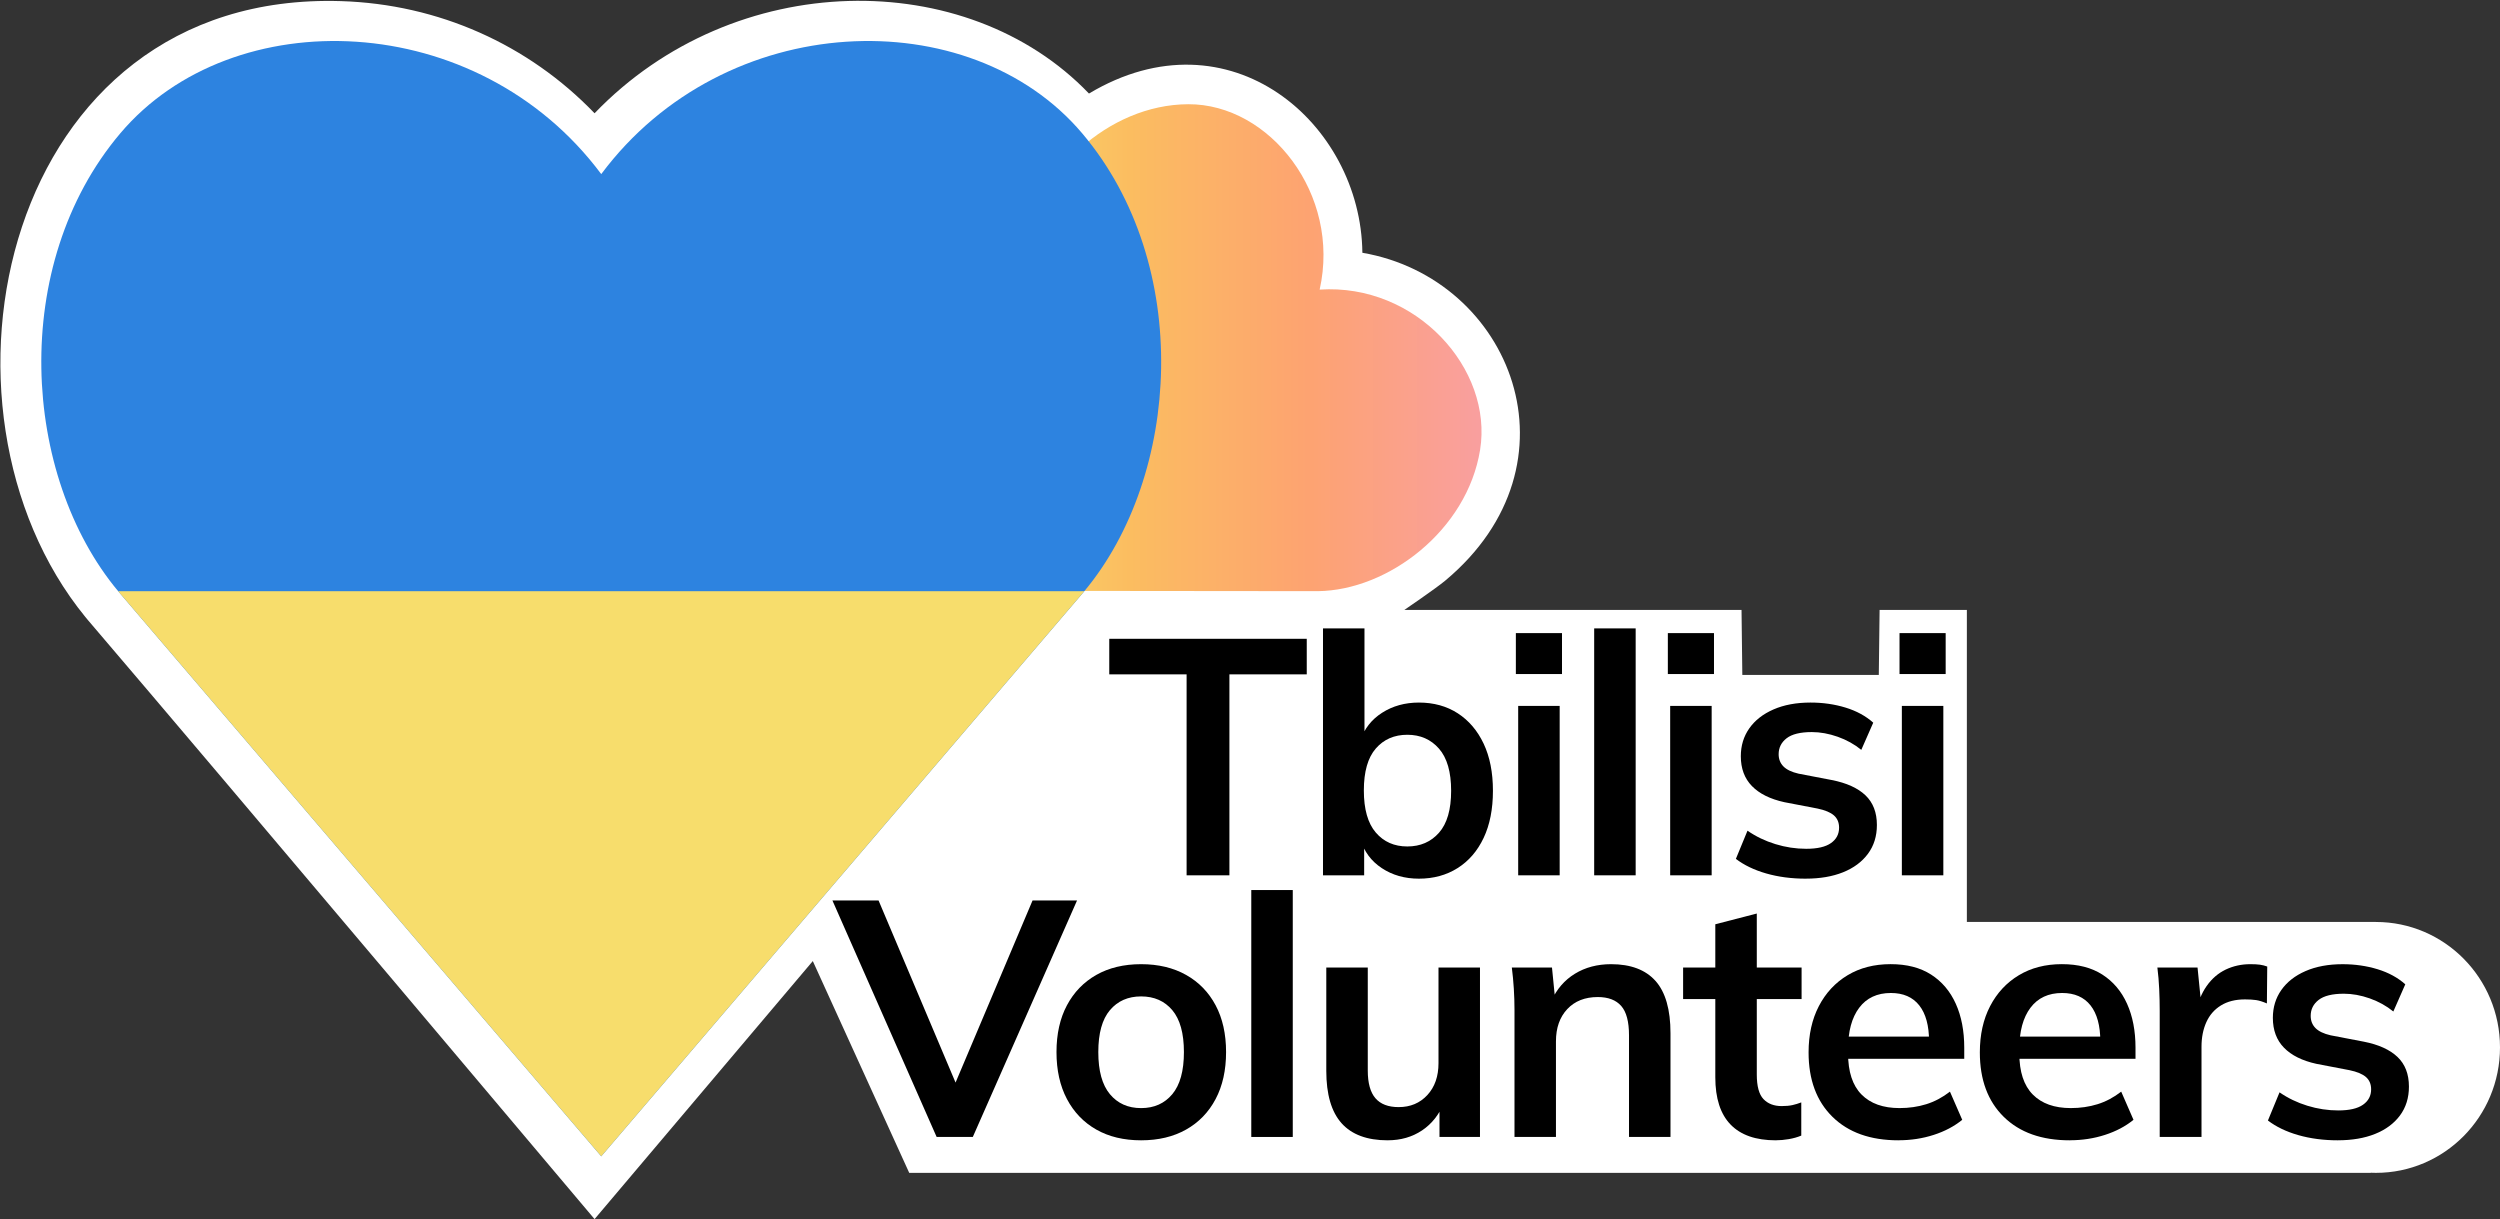
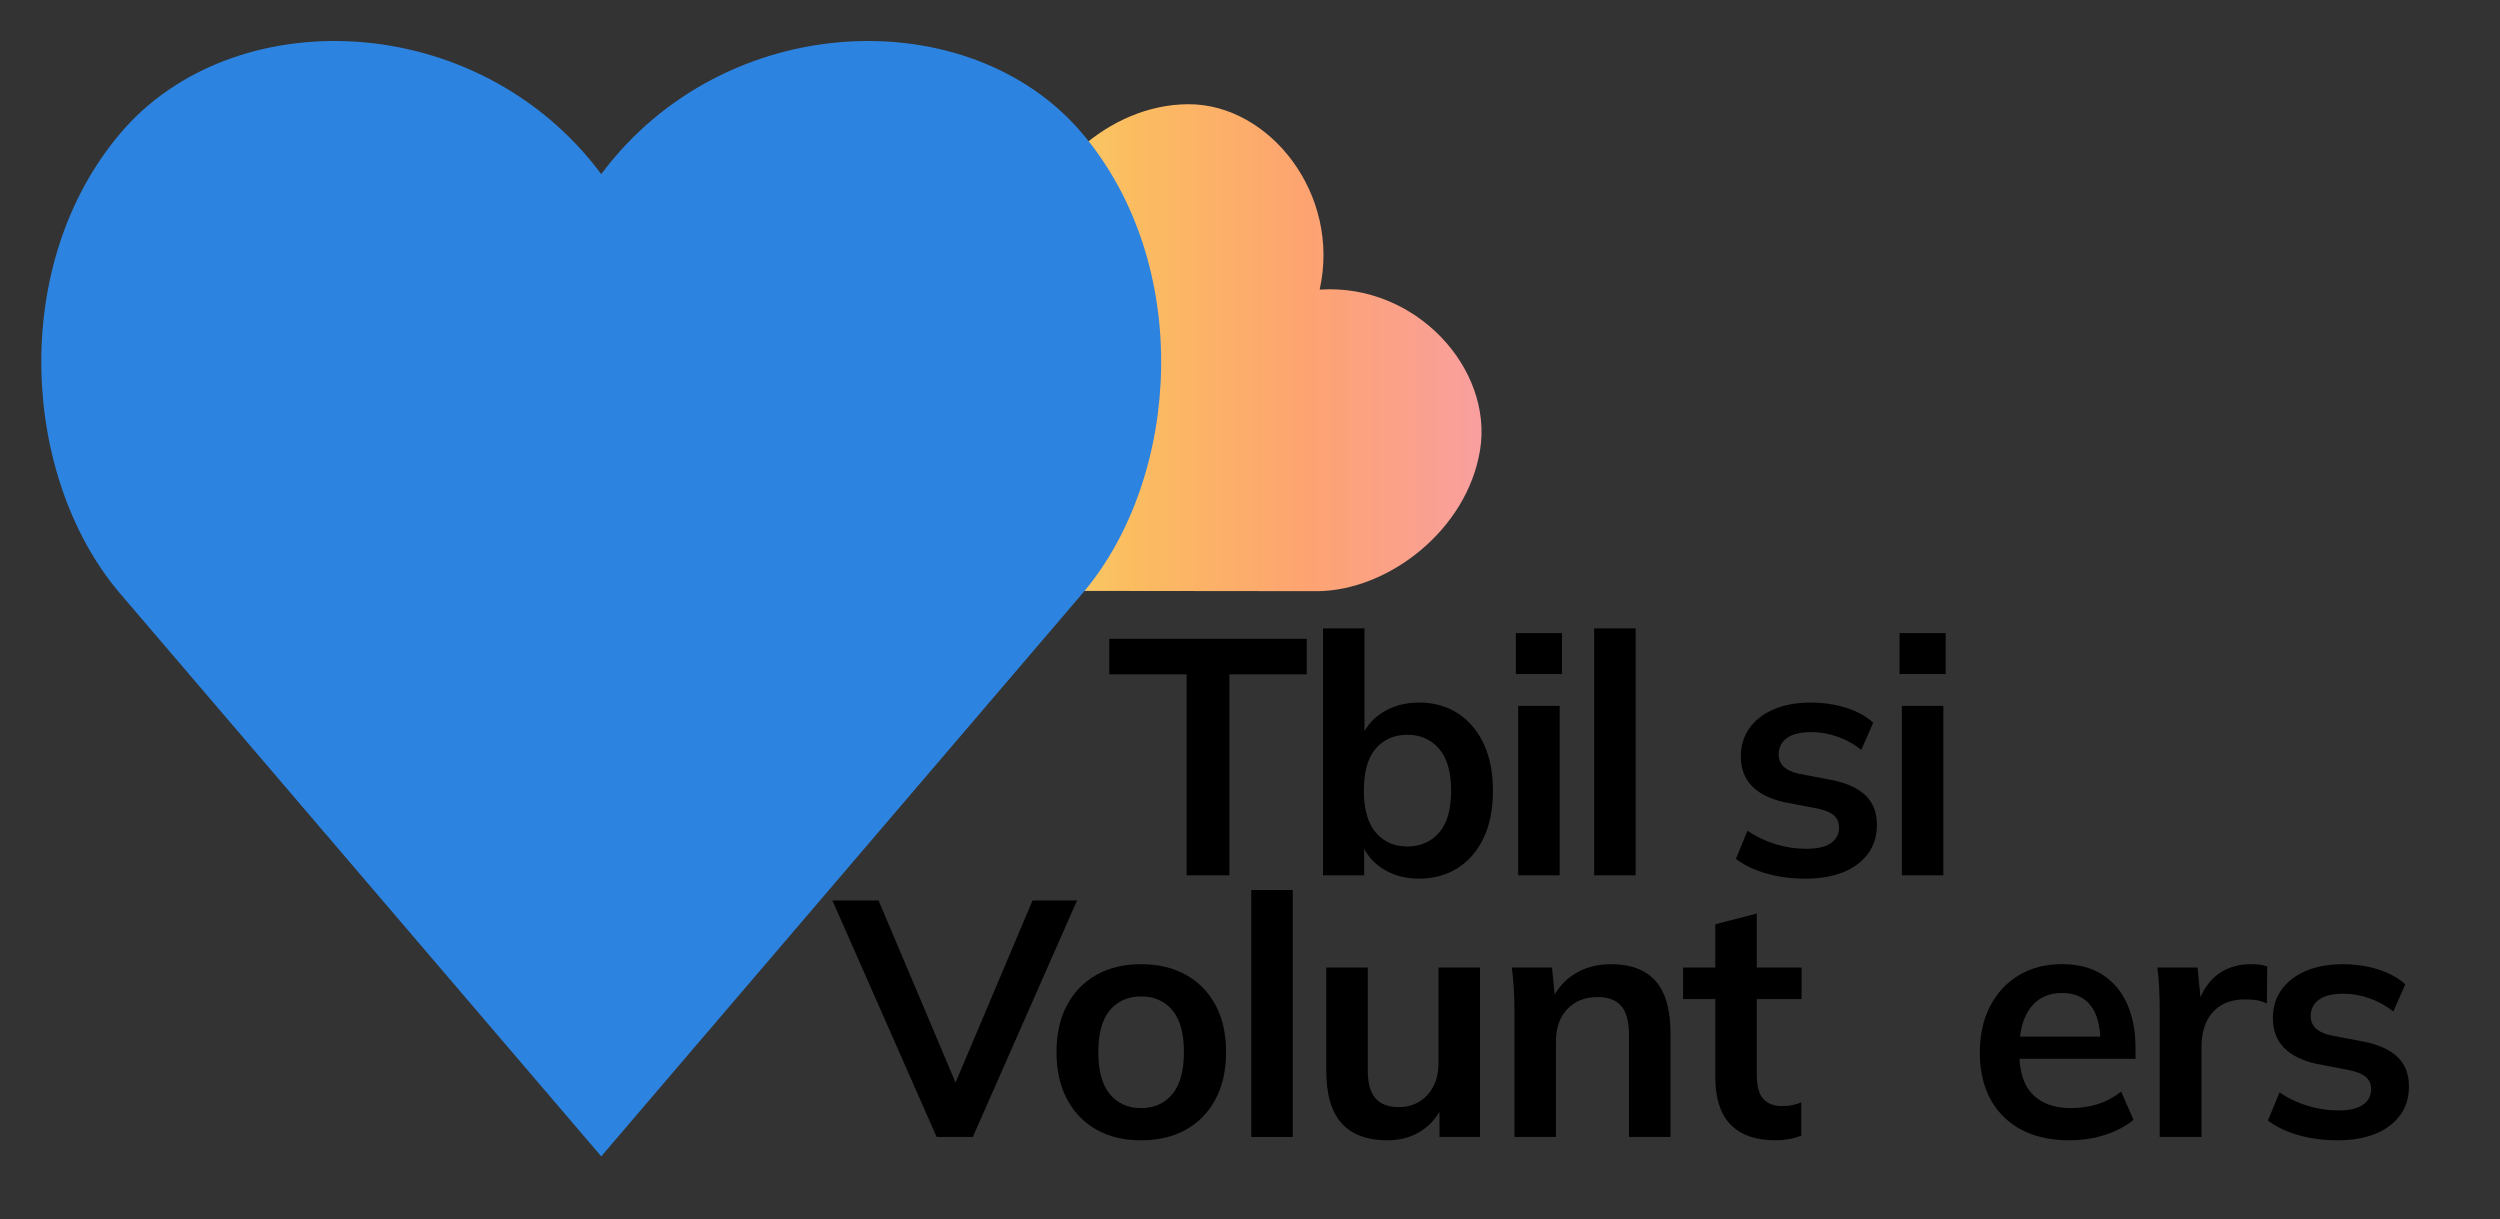
<svg xmlns="http://www.w3.org/2000/svg" width="775" height="378" viewBox="0 0 775 378" fill="none">
  <rect x="0" y="0" width="775" height="378" fill="#333333" stroke="none" />
-   <path d="M736.52 285.806H609.728V189.088H582.675L582.428 209.229H540.121L539.874 189.088H435.339C435.339 189.088 445.153 182.392 447.996 180.017C491.469 143.748 468.561 86.318 422.336 78.359C421.926 38.248 381.2 2.913 337.579 29C299.684 -10.571 227.656 -9.986 184.314 35.111C163.801 13.773 135.876 1.282 105.719 0.348C0.579 -2.908 -26.467 126.494 26.467 191.278C26.741 191.607 27.014 191.942 27.248 192.219C69.555 241.722 184.314 377.926 184.314 377.926L251.969 297.929L281.859 363.587H734.925V363.548C735.459 363.567 735.986 363.587 736.526 363.587C757.774 363.587 775 346.176 775 324.7C775 303.224 757.774 285.812 736.526 285.812L736.52 285.806Z" fill="white" />
  <path d="M408.541 183.26C408.378 183.26 408.215 183.26 408.059 183.26C386.167 183.234 300.804 183.148 300.804 183.148C300.804 183.148 314.171 97.941 317.594 76.083C317.62 75.925 317.646 75.768 317.672 75.603C321.336 53.903 343.358 32.407 368.361 32.309C393.547 32.204 415.738 60.224 409.094 89.778C439.017 87.798 462.894 114.365 458.826 139.486C454.791 164.422 430.316 183.017 408.541 183.26Z" fill="url(#paint0_linear_478_32)" />
  <path d="M367.847 271.349V209.051H343.873V198.027H405.092V209.051H381.117V271.349H367.841H367.847Z" fill="black" />
  <path d="M439.869 272.388C435.476 272.388 431.637 271.296 428.344 269.112C425.051 266.928 422.858 263.962 421.758 260.219H422.89V271.348H410.129V194.804H422.988V229.541H421.752C422.916 225.936 425.149 223.075 428.441 220.963C431.734 218.852 435.542 217.793 439.863 217.793C444.457 217.793 448.473 218.905 451.902 221.121C455.332 223.345 458.006 226.475 459.926 230.534C461.846 234.592 462.809 239.46 462.809 245.143C462.809 250.826 461.846 255.7 459.926 259.752C458.006 263.81 455.312 266.928 451.85 269.112C448.388 271.296 444.392 272.388 439.863 272.388H439.869ZM436.27 262.403C440.318 262.403 443.592 260.982 446.097 258.14C448.603 255.299 449.852 250.964 449.852 245.143C449.852 239.322 448.603 234.967 446.097 232.093C443.592 229.218 440.318 227.778 436.27 227.778C432.223 227.778 428.962 229.199 426.496 232.04C424.029 234.882 422.793 239.216 422.793 245.038C422.793 250.859 424.029 255.213 426.496 258.088C428.962 260.969 432.223 262.403 436.27 262.403Z" fill="black" />
  <path d="M469.916 208.953V196.264H484.22V208.953H469.916ZM470.638 271.348V218.832H483.497V271.348H470.638Z" fill="black" />
  <path d="M494.196 271.348V194.804H507.056V271.348H494.196Z" fill="black" />
-   <path d="M517.032 208.953V196.264H531.336V208.953H517.032ZM517.754 271.348V218.832H530.614V271.348H517.754Z" fill="black" />
  <path d="M559.834 272.388C555.376 272.388 551.276 271.848 547.541 270.776C543.799 269.704 540.662 268.191 538.124 266.251L541.723 257.516C544.326 259.318 547.209 260.706 550.365 261.673C553.521 262.646 556.71 263.126 559.932 263.126C563.361 263.126 565.919 262.541 567.598 261.357C569.277 260.18 570.116 258.588 570.116 256.575C570.116 254.983 569.583 253.714 568.522 252.78C567.455 251.846 565.763 251.135 563.426 250.649L553.138 248.675C548.745 247.708 545.4 246.044 543.102 243.683C540.805 241.328 539.653 238.243 539.653 234.428C539.653 231.172 540.525 228.291 542.276 225.798C544.027 223.305 546.526 221.345 549.786 219.924C553.04 218.503 556.866 217.793 561.259 217.793C565.099 217.793 568.717 218.313 572.114 219.352C575.511 220.391 578.375 221.95 580.705 224.029L577.002 232.455C574.874 230.725 572.44 229.37 569.693 228.396C566.947 227.429 564.272 226.943 561.669 226.943C558.103 226.943 555.493 227.587 553.847 228.863C552.2 230.146 551.38 231.79 551.38 233.803C551.38 235.329 551.875 236.592 552.871 237.598C553.866 238.605 555.428 239.348 557.55 239.835L567.839 241.808C572.433 242.709 575.915 244.288 578.284 246.537C580.652 248.794 581.837 251.859 581.837 255.74C581.837 259.206 580.913 262.186 579.058 264.685C577.203 267.178 574.633 269.086 571.34 270.408C568.047 271.73 564.207 272.381 559.815 272.381L559.834 272.388Z" fill="black" />
  <path d="M588.852 208.953V196.264H603.156V208.953H588.852ZM589.574 271.348V218.832H602.434V271.348H589.574Z" fill="black" />
  <path d="M290.359 352.458L258.048 279.143H272.352L298.383 340.71H294.062L320.093 279.143H333.883L301.572 352.458H290.359Z" fill="black" />
  <path d="M353.745 353.497C348.395 353.497 343.762 352.392 339.857 350.169C335.946 347.952 332.913 344.795 330.753 340.704C328.592 336.612 327.512 331.758 327.512 326.147C327.512 320.536 328.592 315.695 330.753 311.637C332.913 307.578 335.946 304.447 339.857 302.224C343.768 300.007 348.395 298.896 353.745 298.896C359.094 298.896 363.741 300.007 367.685 302.224C371.628 304.441 374.68 307.578 376.841 311.637C379.002 315.695 380.082 320.53 380.082 326.147C380.082 331.764 379.002 336.619 376.841 340.704C374.68 344.795 371.628 347.952 367.685 350.169C363.741 352.392 359.094 353.497 353.745 353.497ZM353.745 343.512C357.793 343.512 361.014 342.072 363.415 339.197C365.817 336.323 367.014 331.968 367.014 326.147C367.014 320.326 365.81 315.991 363.415 313.15C361.014 310.308 357.793 308.887 353.745 308.887C349.697 308.887 346.476 310.308 344.074 313.15C341.673 315.991 340.475 320.326 340.475 326.147C340.475 331.968 341.673 336.323 344.074 339.197C346.476 342.078 349.697 343.512 353.745 343.512Z" fill="black" />
  <path d="M387.898 352.458V275.913H400.757V352.458H387.898Z" fill="black" />
  <path d="M430.186 353.497C423.808 353.497 419.038 351.728 415.882 348.195C412.725 344.657 411.151 339.25 411.151 331.975V299.942H424.01V331.87C424.01 335.751 424.797 338.612 426.379 340.447C427.954 342.282 430.355 343.203 433.583 343.203C437.221 343.203 440.182 341.953 442.486 339.46C444.783 336.967 445.935 333.672 445.935 329.581V299.942H458.794V352.458H446.241V341.743H447.679C446.169 345.485 443.885 348.38 440.839 350.425C437.787 352.471 434.234 353.491 430.192 353.491L430.186 353.497Z" fill="black" />
  <path d="M469.493 352.458V313.044C469.493 310.893 469.421 308.71 469.285 306.493C469.148 304.276 468.94 302.093 468.667 299.942H481.116L482.144 310.341H480.908C482.554 306.664 484.988 303.842 488.216 301.862C491.437 299.889 495.179 298.896 499.429 298.896C505.533 298.896 510.128 300.632 513.219 304.099C516.304 307.565 517.852 312.972 517.852 320.319V352.451H504.993V320.938C504.993 316.708 504.186 313.676 502.572 311.841C500.958 310.006 498.544 309.085 495.316 309.085C491.34 309.085 488.183 310.334 485.847 312.827C483.517 315.32 482.346 318.649 482.346 322.812V352.451H469.486L469.493 352.458Z" fill="black" />
  <path d="M550.469 353.497C544.293 353.497 539.627 351.866 536.477 348.61C533.321 345.354 531.746 340.467 531.746 333.948V309.716H521.763V299.942H531.746V286.523L544.606 283.195V299.942H558.493V309.716H544.606V333.113C544.606 336.717 545.289 339.25 546.662 340.704C548.035 342.157 549.922 342.887 552.324 342.887C553.625 342.887 554.745 342.782 555.669 342.578C556.593 342.368 557.504 342.091 558.396 341.743V352.037C557.231 352.524 555.942 352.885 554.536 353.129C553.131 353.372 551.777 353.491 550.469 353.491V353.497Z" fill="black" />
-   <path d="M588.54 353.497C579.826 353.497 573.006 351.07 568.066 346.216C563.127 341.361 560.66 334.705 560.66 326.246C560.66 320.767 561.721 315.985 563.849 311.893C565.977 307.802 568.945 304.612 572.752 302.323C576.559 300.034 580.997 298.889 586.073 298.889C591.149 298.889 595.262 299.968 598.627 302.112C601.985 304.263 604.542 307.276 606.293 311.163C608.044 315.044 608.916 319.589 608.916 324.786V328.219H571.053V321.352H599.759L598.009 322.806C598.009 317.951 596.993 314.242 594.976 311.676C592.952 309.111 590.017 307.828 586.177 307.828C581.921 307.828 578.648 309.354 576.351 312.406C574.053 315.458 572.902 319.721 572.902 325.2V326.555C572.902 332.238 574.288 336.487 577.067 339.296C579.845 342.105 583.77 343.506 588.846 343.506C591.794 343.506 594.553 343.111 597.13 342.308C599.701 341.513 602.154 340.21 604.484 338.408L608.291 347.143C605.824 349.156 602.87 350.715 599.44 351.82C596.011 352.931 592.373 353.484 588.533 353.484L588.54 353.497Z" fill="black" />
  <path d="M641.631 353.497C632.917 353.497 626.097 351.07 621.157 346.216C616.218 341.361 613.751 334.705 613.751 326.246C613.751 320.767 614.812 315.985 616.94 311.893C619.068 307.802 622.036 304.612 625.843 302.323C629.65 300.034 634.088 298.889 639.164 298.889C644.24 298.889 648.353 299.968 651.718 302.112C655.076 304.263 657.633 307.276 659.384 311.163C661.134 315.044 662.007 319.589 662.007 324.786V328.219H624.144V321.352H652.85L651.099 322.806C651.099 317.951 650.084 314.242 648.067 311.676C646.043 309.111 643.108 307.828 639.268 307.828C635.012 307.828 631.739 309.354 629.442 312.406C627.144 315.458 625.992 319.721 625.992 325.2V326.555C625.992 332.238 627.379 336.487 630.157 339.296C632.936 342.105 636.86 343.506 641.936 343.506C644.885 343.506 647.644 343.111 650.221 342.308C652.791 341.513 655.245 340.21 657.575 338.408L661.382 347.143C658.915 349.156 655.961 350.715 652.531 351.82C649.102 352.931 645.464 353.484 641.624 353.484L641.631 353.497Z" fill="black" />
-   <path d="M669.51 352.458V313.354C669.51 311.137 669.458 308.881 669.354 306.592C669.249 304.303 669.061 302.086 668.787 299.935H681.237L682.675 314.288H680.619C681.302 310.821 682.454 307.947 684.068 305.658C685.682 303.369 687.653 301.672 689.983 300.56C692.313 299.455 694.851 298.896 697.597 298.896C698.834 298.896 699.823 298.948 700.578 299.054C701.333 299.159 702.088 299.35 702.843 299.626L702.739 311.064C701.437 310.512 700.324 310.163 699.394 310.025C698.469 309.887 697.318 309.815 695.944 309.815C692.996 309.815 690.504 310.44 688.486 311.689C686.463 312.939 684.953 314.669 683.957 316.892C682.961 319.109 682.467 321.641 682.467 324.483V352.458H669.503H669.51Z" fill="black" />
+   <path d="M669.51 352.458V313.354C669.51 311.137 669.458 308.881 669.354 306.592C669.249 304.303 669.061 302.086 668.787 299.935H681.237L682.675 314.288H680.619C681.302 310.821 682.454 307.947 684.068 305.658C685.682 303.369 687.653 301.672 689.983 300.56C692.313 299.455 694.851 298.896 697.597 298.896C698.834 298.896 699.823 298.948 700.578 299.054C701.333 299.159 702.088 299.35 702.843 299.626L702.739 311.064C701.437 310.512 700.324 310.163 699.394 310.025C698.469 309.887 697.318 309.815 695.944 309.815C692.996 309.815 690.504 310.44 688.486 311.689C686.463 312.939 684.953 314.669 683.957 316.892C682.961 319.109 682.467 321.641 682.467 324.483V352.458H669.503Z" fill="black" />
  <path d="M724.767 353.497C720.309 353.497 716.209 352.958 712.474 351.886C708.732 350.813 705.595 349.3 703.057 347.36L706.656 338.625C709.259 340.427 712.142 341.815 715.298 342.782C718.455 343.755 721.644 344.236 724.865 344.236C728.294 344.236 730.852 343.65 732.531 342.466C734.21 341.289 735.05 339.697 735.05 337.684C735.05 336.092 734.516 334.823 733.455 333.889C732.388 332.955 730.696 332.245 728.36 331.758L718.071 329.785C713.678 328.818 710.333 327.153 708.036 324.792C705.738 322.437 704.587 319.352 704.587 315.537C704.587 312.281 705.459 309.4 707.209 306.907C708.96 304.414 711.459 302.454 714.719 301.033C717.973 299.613 721.8 298.902 726.192 298.902C730.032 298.902 733.65 299.422 737.047 300.461C740.445 301.5 743.308 303.059 745.638 305.138L741.935 313.564C739.807 311.834 737.373 310.479 734.627 309.506C731.88 308.539 729.206 308.052 726.602 308.052C723.036 308.052 720.427 308.696 718.78 309.973C717.134 311.255 716.314 312.9 716.314 314.912C716.314 316.438 716.808 317.701 717.804 318.708C718.8 319.714 720.361 320.457 722.483 320.944L732.772 322.917C737.366 323.819 740.848 325.397 743.217 327.647C745.586 329.903 746.77 332.968 746.77 336.849C746.77 340.315 745.846 343.295 743.991 345.795C742.137 348.288 739.566 350.195 736.273 351.517C732.98 352.839 729.14 353.49 724.748 353.49L724.767 353.497Z" fill="black" />
  <path d="M336.13 183.283C335.91 183.55 335.689 183.817 335.469 184.073C305.022 219.665 186.385 358.468 186.385 358.468C186.385 358.468 67.748 219.665 37.301 184.073C37.081 183.817 36.86 183.55 36.639 183.283C6.785 147.516 2.754 82.14 37.301 41.32C72.103 0.187 148.028 2.557 186.385 53.97C224.742 2.557 300.666 0.187 335.469 41.32C370.015 82.14 365.973 147.516 336.13 183.283Z" fill="#2D83E0" />
-   <path d="M336.131 183.277C335.91 183.544 335.69 183.811 335.469 184.067C305.023 219.659 186.386 358.462 186.386 358.462C186.386 358.462 67.749 219.659 37.302 184.067C37.081 183.811 36.861 183.544 36.64 183.277H336.131Z" fill="#F7DD6C" />
  <defs>
    <linearGradient id="paint0_linear_478_32" x1="300.804" y1="110.58" x2="459.279" y2="110.58" gradientUnits="userSpaceOnUse">
      <stop stop-color="#F7DD6C" />
      <stop offset="0.312" stop-color="#FBBD60" />
      <stop offset="0.661" stop-color="#FDA371" />
      <stop offset="1" stop-color="#F99F9F" />
    </linearGradient>
  </defs>
</svg>